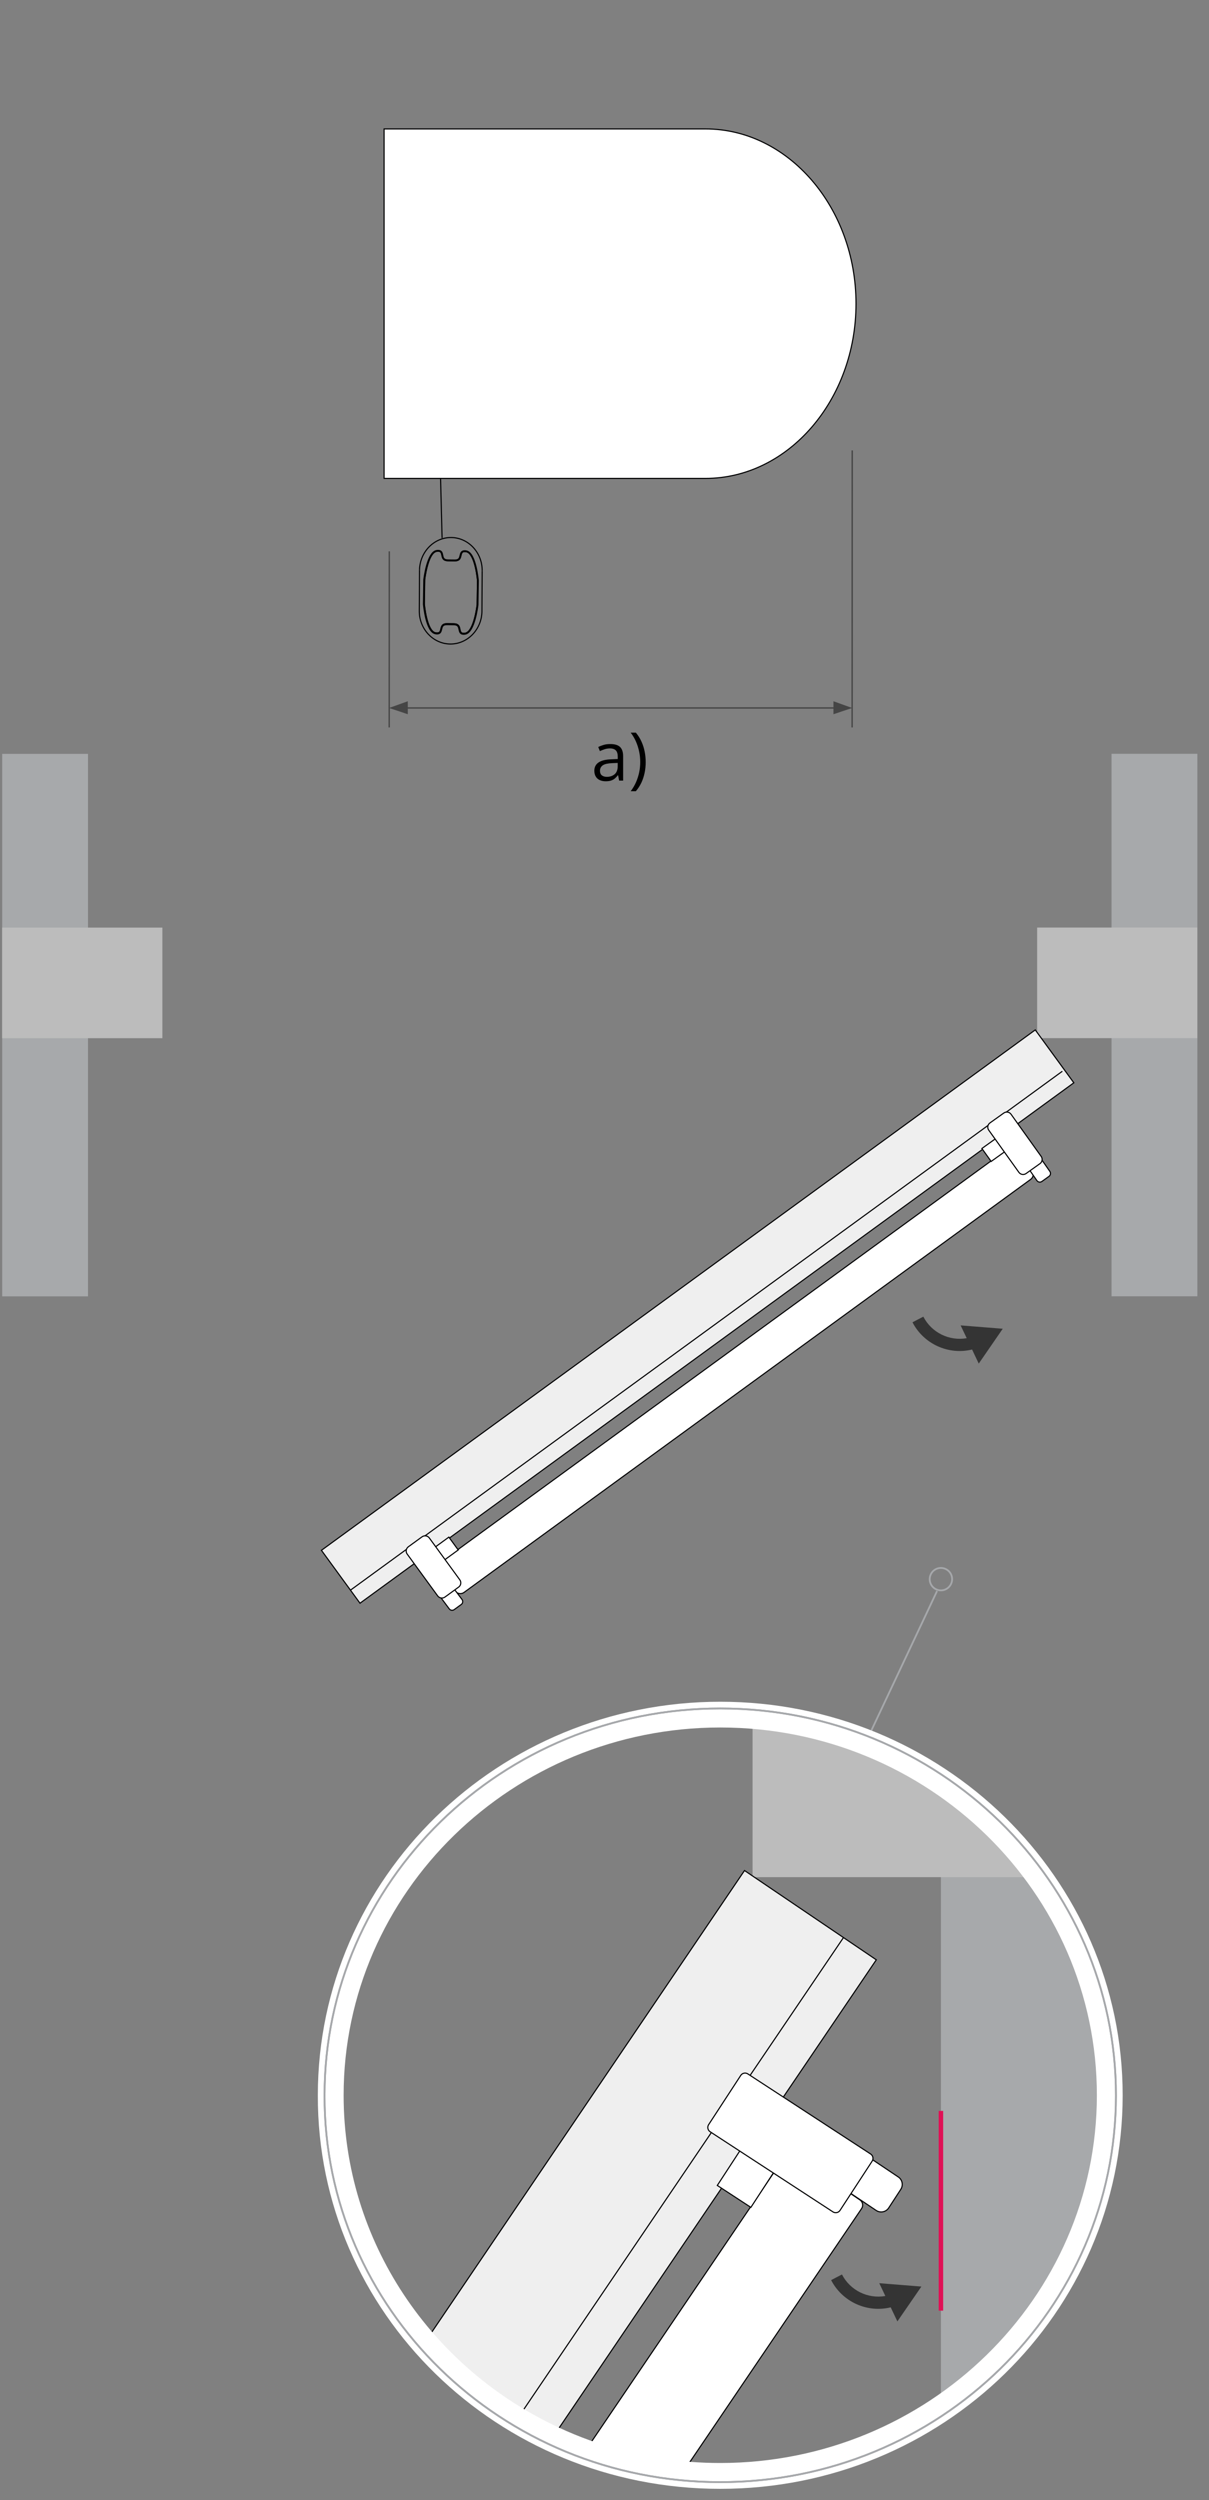
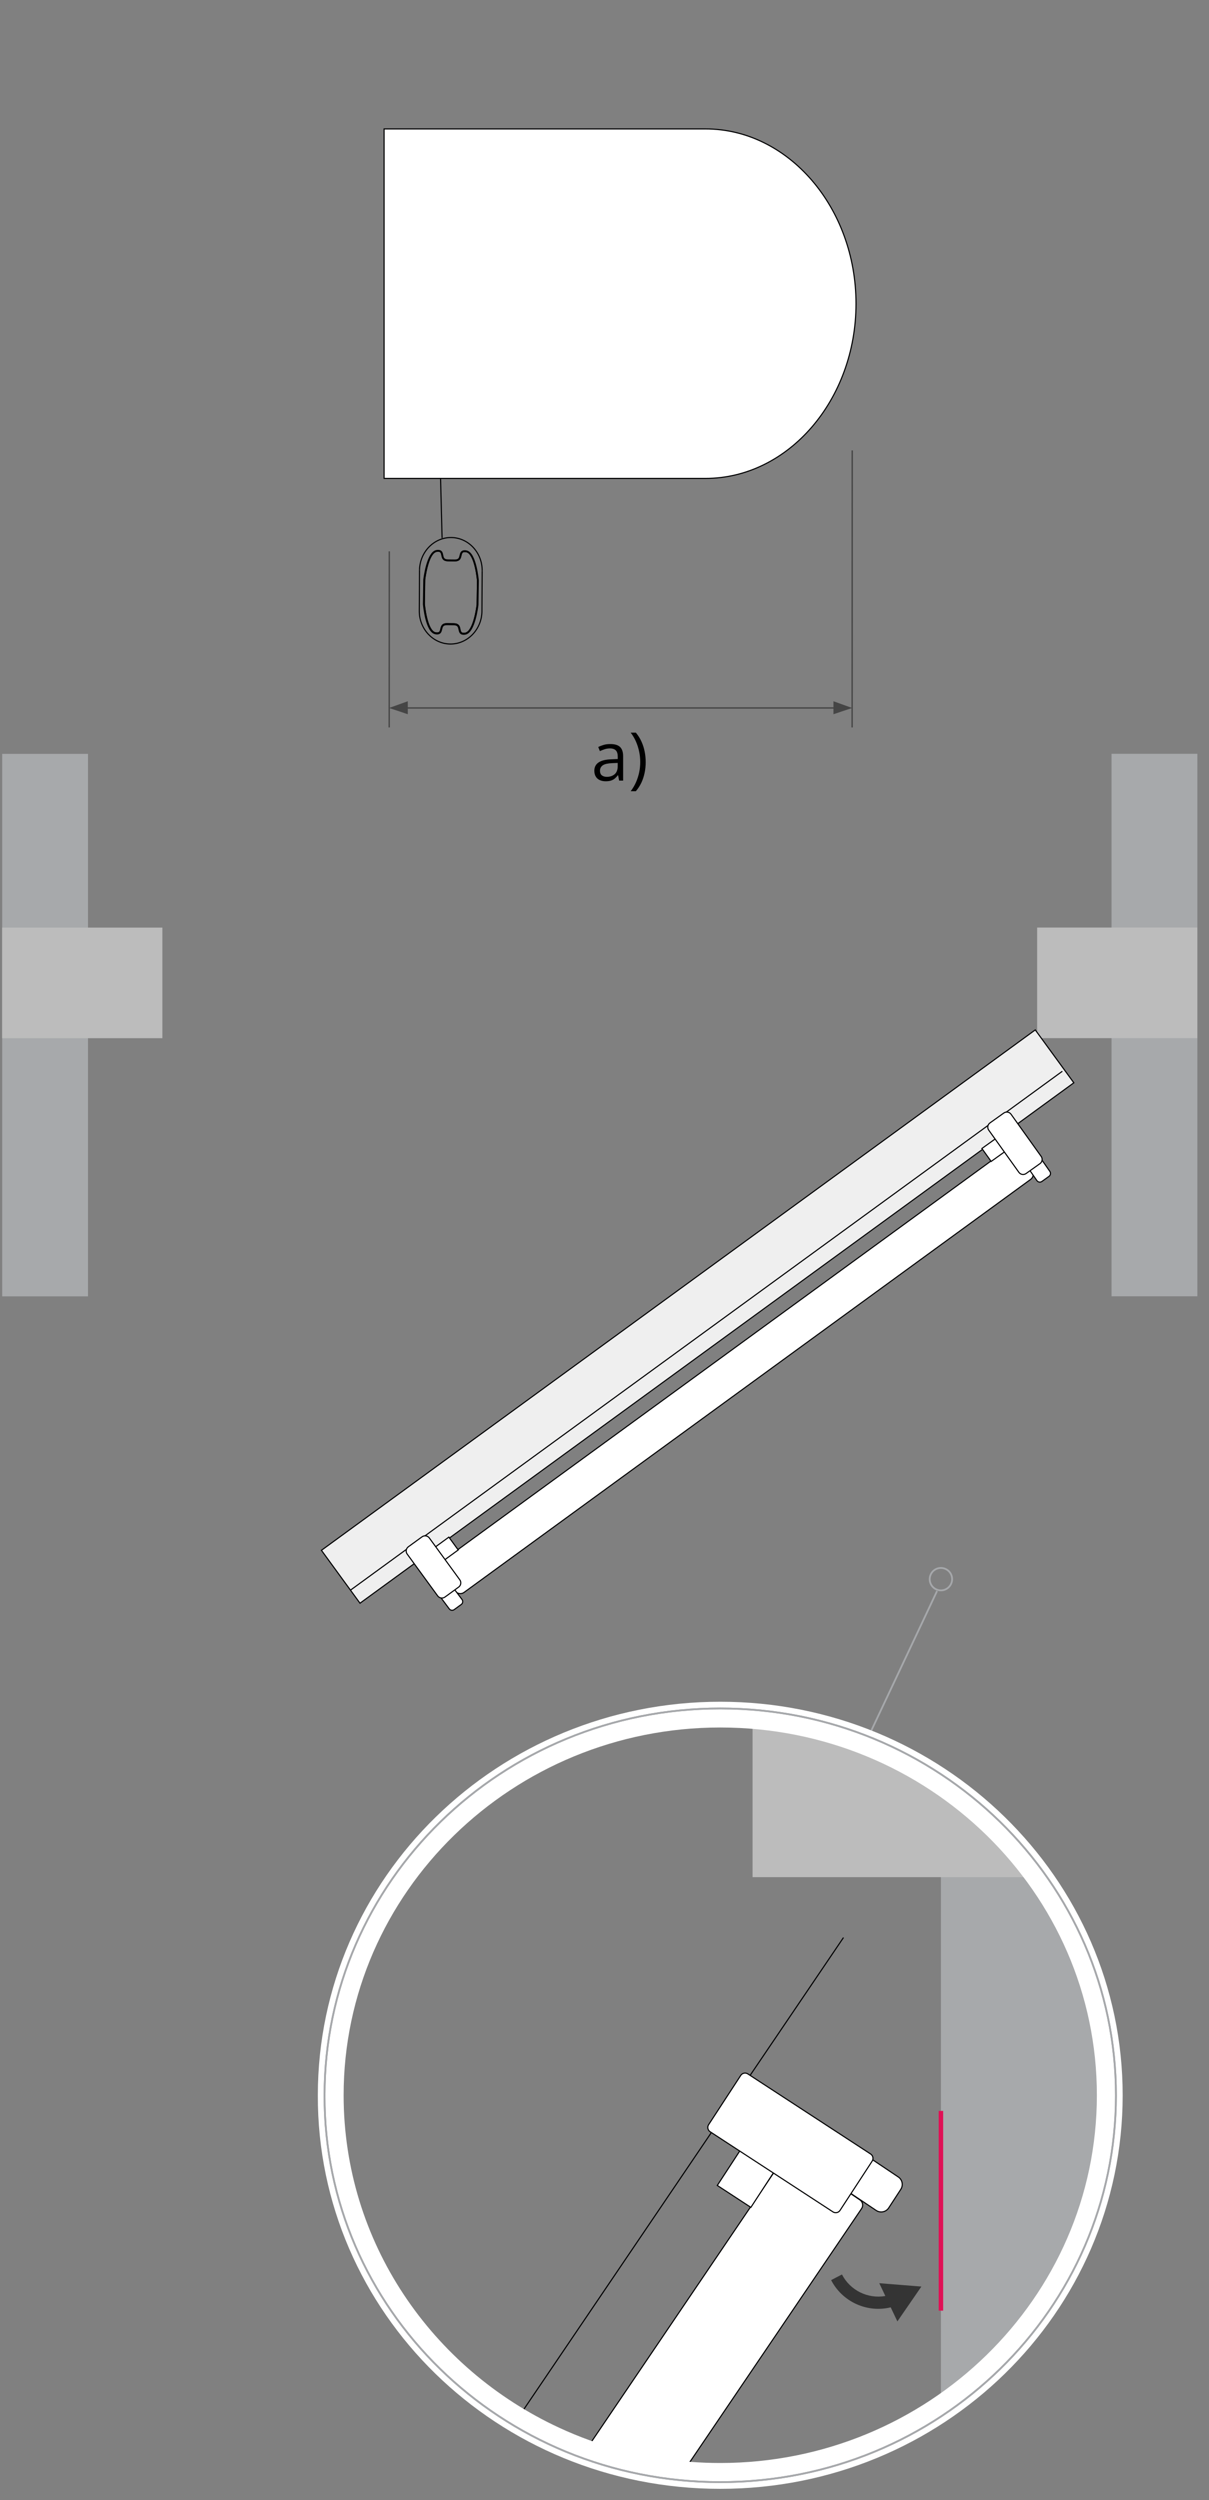
<svg xmlns="http://www.w3.org/2000/svg" version="1.1" id="Ebene_1" x="0px" y="0px" width="270px" height="558.28px" viewBox="0 0 270 558.28" enable-background="new 0 0 270 558.28" xml:space="preserve">
  <rect x="0" y="0" width="270" height="558.28" fill="#808080" stroke="none" />
  <g>
    <g>
      <path fill="none" stroke="#181717" stroke-width="0.5" stroke-linecap="round" stroke-linejoin="round" d="M1079.4-55.22    c1.3-0.3,2.5-0.5,2.7,0.1c0.1,0.7,0.1,0.7-1.4,0.9c-1.5,0.3-1.9,0.4-1.9,0.4" />
      <path fill="none" stroke="#181717" stroke-width="0.5" stroke-linecap="round" stroke-linejoin="round" d="M1095.4-44.22" />
      <path fill="none" stroke="#181717" stroke-width="0.5" stroke-linecap="round" stroke-linejoin="round" d="M1098.8-41.52" />
      <path fill="none" stroke="#181717" stroke-width="0.5" stroke-linecap="round" stroke-linejoin="round" d="M1170.7,10.08" />
      <path fill="none" stroke="#181717" stroke-width="0.5" stroke-linecap="round" stroke-linejoin="round" d="M1173.3,33.18" />
      <path fill="none" stroke="#181717" stroke-width="0.5" stroke-linecap="round" stroke-linejoin="round" d="M1111.7-32.02" />
      <path fill="none" stroke="#181717" stroke-width="0.5" stroke-linecap="round" stroke-linejoin="round" d="M1114.5-30.22" />
      <path fill="none" stroke="#181717" stroke-width="0.5" stroke-linecap="round" stroke-linejoin="round" d="M1114.4-26.82" />
      <path fill="none" stroke="#181717" stroke-width="0.5" stroke-linecap="round" stroke-linejoin="round" d="M1136.4-13.52" />
      <path fill="none" stroke="#181717" stroke-width="0.5" stroke-linecap="round" stroke-linejoin="round" d="M1139.3-10.72" />
      <path fill="none" stroke="#181717" stroke-width="0.5" stroke-linecap="round" stroke-linejoin="round" d="M1157,1.78" />
      <path fill="none" stroke="#181717" stroke-width="0.5" stroke-linecap="round" stroke-linejoin="round" d="M1159.8,4.68" />
    </g>
  </g>
  <g>
    <g>
      <g>
        <g display="none">
          <polygon display="inline" fill="#020203" stroke="#070707" stroke-width="0.3" stroke-miterlimit="10" points="17.2,43.78       14.5,42.18 17.2,40.68     " />
        </g>
        <g display="none">
          <polygon display="inline" fill="#020203" stroke="#070707" stroke-width="0.3" stroke-miterlimit="10" points="252.8,43.78       255.5,42.18 252.8,40.68     " />
        </g>
      </g>
    </g>
  </g>
  <line fill="none" stroke="#454545" stroke-width="0.3" stroke-miterlimit="10" x1="506.4" y1="290.62" x2="549.16" y2="290.62" />
  <g>
    <g>
      <line fill="none" stroke="#454545" stroke-width="0.3" stroke-miterlimit="10" x1="543.27" y1="137.2" x2="543.27" y2="77.79" />
      <line fill="none" stroke="#454545" stroke-width="0.3" stroke-miterlimit="10" x1="543.27" y1="287.27" x2="543.27" y2="218.8" />
      <g>
        <polygon fill="#454545" points="544.77,286.52 543.27,290.68 541.87,286.52    " />
      </g>
      <g>
        <polygon fill="#454545" points="544.77,78.55 543.27,74.37 541.87,78.55    " />
      </g>
    </g>
  </g>
  <line fill="none" stroke="#454545" stroke-width="0.3" stroke-miterlimit="10" x1="506.4" y1="74.37" x2="547.54" y2="74.37" />
  <path fill="#454545" d="M546.94,214.01h-9.98v-2.79c0-0.83,0.21-1.5,0.62-2c0.42-0.51,0.97-0.76,1.66-0.76  c0.56,0,1.05,0.15,1.47,0.45c0.42,0.3,0.72,0.72,0.91,1.27h0.03c0.06-0.67,0.31-1.2,0.75-1.61c0.43-0.41,1-0.61,1.69-0.61  c0.85,0,1.54,0.3,2.07,0.91c0.53,0.61,0.8,1.38,0.8,2.3v2.84H546.94z M537.98,212.91h3.28v-1.21c0-0.66-0.16-1.18-0.47-1.55  c-0.32-0.37-0.76-0.55-1.33-0.55c-0.99,0-1.48,0.64-1.48,1.93V212.91z M542.27,212.91h3.65v-1.62c0-0.69-0.16-1.23-0.49-1.61  c-0.33-0.39-0.78-0.58-1.36-0.58c-1.2,0-1.8,0.82-1.8,2.46V212.91L542.27,212.91z" />
  <path fill="#454545" d="M543.64,200.38v5.05c0.82-0.02,1.45-0.24,1.89-0.65c0.44-0.41,0.66-0.98,0.66-1.7c0-0.8-0.27-1.54-0.81-2.22  h1.03c0.46,0.62,0.7,1.45,0.7,2.48c0,0.99-0.33,1.78-0.97,2.35c-0.65,0.57-1.56,0.86-2.74,0.86c-1.08,0-1.98-0.31-2.69-0.93  c-0.71-0.62-1.06-1.4-1.06-2.33c0-0.92,0.3-1.63,0.9-2.14c0.6-0.51,1.44-0.77,2.51-0.77H543.64L543.64,200.38z M542.69,201.49  c-0.67,0-1.19,0.17-1.56,0.48c-0.37,0.32-0.56,0.76-0.56,1.33c0,0.52,0.19,0.98,0.56,1.37s0.89,0.64,1.56,0.74V201.49z" />
  <path fill="#454545" d="M545.49,199.07c0.46-0.62,0.69-1.31,0.69-2.05c0-1.01-0.34-1.52-1.02-1.52c-0.3,0-0.55,0.11-0.74,0.33  s-0.41,0.66-0.65,1.31c-0.31,0.77-0.61,1.29-0.92,1.54c-0.31,0.25-0.69,0.38-1.15,0.38c-0.61,0-1.1-0.26-1.48-0.78  c-0.38-0.52-0.57-1.16-0.57-1.92c0-0.61,0.11-1.16,0.32-1.64h1.12c-0.34,0.52-0.52,1.13-0.52,1.81c0,0.42,0.09,0.76,0.28,1.03  c0.19,0.26,0.44,0.4,0.75,0.4s0.55-0.09,0.71-0.27c0.16-0.18,0.38-0.59,0.64-1.23c0.31-0.81,0.62-1.36,0.94-1.63  c0.32-0.28,0.7-0.42,1.16-0.42c0.64,0,1.14,0.26,1.5,0.78c0.37,0.52,0.55,1.19,0.55,2.01c0,0.73-0.14,1.36-0.43,1.89h-1.18V199.07z" />
  <path fill="#454545" d="M546.87,189.35c0.15,0.26,0.23,0.61,0.23,1.04c0,1.22-0.69,1.84-2.07,1.84h-4.29v1.24h-0.93v-1.24h-1.75  l-0.35-1.07h2.1v-1.8h0.93v1.8h4.09c0.49,0,0.83-0.08,1.04-0.24c0.21-0.16,0.31-0.44,0.31-0.82c0-0.3-0.08-0.54-0.24-0.74  L546.87,189.35L546.87,189.35z" />
  <path fill="#454545" d="M543.64,182.24v5.05c0.82-0.02,1.45-0.24,1.89-0.65c0.44-0.41,0.66-0.98,0.66-1.7c0-0.8-0.27-1.54-0.81-2.22  h1.03c0.46,0.62,0.7,1.45,0.7,2.48c0,0.99-0.33,1.78-0.97,2.35c-0.65,0.57-1.56,0.86-2.74,0.86c-1.08,0-1.98-0.31-2.69-0.93  c-0.71-0.62-1.06-1.4-1.06-2.33c0-0.92,0.3-1.63,0.9-2.14c0.6-0.51,1.44-0.77,2.51-0.77H543.64L543.64,182.24z M542.69,183.35  c-0.67,0-1.19,0.17-1.56,0.48c-0.37,0.32-0.56,0.76-0.56,1.33c0,0.52,0.19,0.98,0.56,1.37s0.89,0.64,1.56,0.74V183.35z" />
  <path fill="#454545" d="M546.94,180.48h-10.55v-1.07h10.55V180.48z" />
  <path fill="#454545" d="M546.94,177.05h-10.55v-1.07h10.55V177.05z" />
  <path fill="#454545" d="M546.94,167.77v1.07h-4.11c-1.51,0-2.27,0.56-2.27,1.7c0,0.57,0.22,1.05,0.66,1.44s1,0.58,1.69,0.58h4.04  v1.08H536.4v-1.08h4.61v-0.03c-0.91-0.55-1.36-1.33-1.36-2.35c0-1.6,0.97-2.4,2.91-2.4h4.38V167.77z" />
  <path fill="#454545" d="M543.47,166.09c-1.19,0-2.12-0.32-2.8-0.97c-0.68-0.65-1.02-1.53-1.02-2.64c0-1.05,0.33-1.87,0.99-2.47  c0.66-0.6,1.57-0.89,2.73-0.89c1.13,0,2.03,0.32,2.72,0.97c0.69,0.65,1.03,1.5,1.03,2.56c0,1.03-0.33,1.86-0.99,2.49  C545.45,165.76,544.57,166.09,543.47,166.09z M543.42,164.99c0.84,0,1.51-0.22,2.02-0.66s0.75-1.03,0.75-1.76  c0-0.75-0.24-1.33-0.73-1.74c-0.49-0.41-1.18-0.62-2.06-0.62c-0.91,0-1.61,0.2-2.1,0.61s-0.74,0.99-0.74,1.74  c0,0.74,0.25,1.33,0.76,1.77C541.83,164.76,542.53,164.99,543.42,164.99z M537.78,164.59c-0.19,0-0.35-0.06-0.48-0.19  c-0.12-0.13-0.19-0.28-0.19-0.47s0.07-0.34,0.2-0.48c0.13-0.13,0.29-0.2,0.47-0.2c0.19,0,0.35,0.07,0.48,0.2  c0.13,0.13,0.2,0.28,0.2,0.46c0,0.18-0.07,0.33-0.2,0.47C538.12,164.52,537.96,164.59,537.78,164.59z M537.78,161.93  c-0.19,0-0.35-0.06-0.48-0.18c-0.12-0.12-0.19-0.28-0.19-0.46c0-0.19,0.06-0.35,0.19-0.48c0.13-0.13,0.28-0.19,0.47-0.19  s0.35,0.06,0.48,0.19c0.13,0.13,0.2,0.28,0.2,0.46c0,0.18-0.07,0.34-0.2,0.46C538.12,161.87,537.96,161.93,537.78,161.93z" />
  <path fill="#454545" d="M546.94,151.41v1.07h-4.11c-1.51,0-2.27,0.56-2.27,1.7c0,0.57,0.22,1.05,0.66,1.44s1,0.58,1.69,0.58h4.04  v1.08H536.4v-1.08h4.61v-0.03c-0.91-0.55-1.36-1.33-1.36-2.35c0-1.6,0.97-2.4,2.91-2.4h4.38V151.41z" />
  <path fill="#454545" d="M543.64,143.55v5.05c0.82-0.02,1.45-0.24,1.89-0.65s0.66-0.98,0.66-1.7c0-0.8-0.27-1.54-0.81-2.22h1.03  c0.46,0.62,0.7,1.45,0.7,2.48c0,0.99-0.33,1.78-0.97,2.35c-0.65,0.57-1.56,0.86-2.74,0.86c-1.08,0-1.98-0.31-2.69-0.93  c-0.71-0.62-1.06-1.4-1.06-2.33c0-0.92,0.3-1.63,0.9-2.14c0.6-0.51,1.44-0.77,2.51-0.77H543.64L543.64,143.55z M542.69,144.66  c-0.67,0-1.19,0.17-1.56,0.48c-0.37,0.32-0.56,0.76-0.56,1.33c0,0.52,0.19,0.98,0.56,1.37s0.89,0.64,1.56,0.74V144.66z" />
  <g>
    <path fill="#EFEFEF" d="M338.62,88.77h-0.2v188.75h136.79v-0.7c-33.07-9.85-68.35-40.2-89.65-69.25   C354.4,165.15,340.93,104.04,338.62,88.77z" />
  </g>
  <g>
    <path fill="none" d="M511.24,263.51" />
  </g>
  <g>
    <polygon fill="#D6D6D6" points="492.52,294.75 500.72,300.22 500.74,63.09 492.52,70.02  " />
    <polygon fill="#D6D6D6" points="320.52,294.75 312.32,300.22 312.31,63.09 320.52,70.02  " />
    <polygon fill="#A7A9AB" points="320.52,70.02 312.31,63.09 500.74,63.09 492.63,70.02  " />
    <rect x="325.36" y="75.05" fill="none" stroke="#020203" stroke-width="0.25" stroke-miterlimit="10" width="162.8" height="215.54" />
    <rect x="335.76" y="85.26" fill="none" stroke="#020203" stroke-width="0.218" stroke-miterlimit="10" width="142.2" height="194.94" />
    <line fill="none" stroke="#020203" stroke-width="0.25" stroke-miterlimit="10" x1="488.16" y1="75.05" x2="476.13" y2="87.08" />
    <line fill="none" stroke="#020203" stroke-width="0.25" stroke-miterlimit="10" x1="325.45" y1="75.05" x2="337.56" y2="87.14" />
    <line fill="none" stroke="#020203" stroke-width="0.25" stroke-miterlimit="10" x1="476.08" y1="278.4" x2="488.16" y2="290.49" />
    <g>
      <g>
        <path fill="none" stroke="#020203" stroke-width="0.214" stroke-miterlimit="10" d="M327.5,178.48c0-0.71,0.51-1.22,1.22-1.22     h3.67c0.71,0,1.22,0.51,1.22,1.22v10.81c0,0.71-0.51,1.22-1.22,1.22h-3.67c-0.71,0-1.22-0.51-1.22-1.22V178.48z" />
      </g>
      <g>
        <path fill="#FFFFFF" d="M328.82,181.24c0-0.71,0.62-1.32,1.32-1.32h0.82c0.71,0,1.32,0.62,1.32,1.32v23.15     c0,0.71-0.62,1.32-1.32,1.32h-0.82c-0.71,0-1.32-0.62-1.32-1.32V181.24z" />
        <path fill="none" stroke="#020203" stroke-width="0.264" stroke-miterlimit="10" d="M328.82,181.24c0-0.71,0.62-1.32,1.32-1.32     h0.82c0.71,0,1.32,0.62,1.32,1.32v23.15c0,0.71-0.62,1.32-1.32,1.32h-0.82c-0.71,0-1.32-0.62-1.32-1.32V181.24z" />
      </g>
    </g>
    <g>
      <path fill="#333333" d="M338.42,88h136.79v189.52H338.42V88 M337.39,86.98v191.57h138.83V86.98H337.39L337.39,86.98z" />
    </g>
    <rect x="320.52" y="70.02" fill="none" stroke="#020203" stroke-width="0.25" stroke-miterlimit="10" width="172.01" height="224.73" />
    <polyline fill="none" stroke="#060607" stroke-width="0.25" stroke-linecap="round" stroke-linejoin="round" stroke-miterlimit="10" points="   302.77,305.69 309.38,300.22 312.32,300.22 320.52,294.75  " />
    <polygon fill="none" stroke="#060607" stroke-width="0.25" stroke-linecap="round" stroke-linejoin="round" stroke-miterlimit="10" points="   411.53,305.69 510.27,305.69 510.27,312.32 408.81,312.32 406.86,312.32 302.77,312.32 302.77,305.69 406.86,305.69  " />
    <polyline fill="none" stroke="#060607" stroke-width="0.25" stroke-linecap="round" stroke-linejoin="round" stroke-miterlimit="10" points="   510.27,305.69 503.66,300.22 500.72,300.22 492.52,294.75  " />
  </g>
  <line fill="none" stroke="#020203" stroke-width="0.25" stroke-miterlimit="10" x1="335.76" y1="280.19" x2="325.36" y2="290.59" />
  <g>
    <g>
      <g>
        <path fill="#FFFFFF" stroke="#1D1E1C" stroke-width="0.25" stroke-miterlimit="10" d="M333.3,133.03c0-0.5,0.41-0.9,0.9-0.9l0,0     c0.5,0,0.9,0.4,0.9,0.9l0,0c0,0.5-0.41,0.9-0.9,0.9l0,0C333.71,133.93,333.3,133.52,333.3,133.03z M333.3,130.32     c0-0.5,0.41-0.9,0.9-0.9l0,0c0.5,0,0.9,0.4,0.9,0.9l0,0c0,0.5-0.41,0.9-0.9,0.9l0,0C333.71,131.22,333.3,130.82,333.3,130.32z      M333.3,127.62c0-0.5,0.41-0.9,0.9-0.9l0,0c0.5,0,0.9,0.4,0.9,0.9l0,0c0,0.5-0.41,0.9-0.9,0.9l0,0     C333.71,128.52,333.3,128.11,333.3,127.62z M333.3,124.91c0-0.5,0.41-0.9,0.9-0.9l0,0c0.5,0,0.9,0.4,0.9,0.9l0,0     c0,0.5-0.41,0.9-0.9,0.9l0,0C333.71,125.82,333.3,125.41,333.3,124.91z M333.3,122.21c0-0.5,0.41-0.9,0.9-0.9l0,0     c0.5,0,0.9,0.4,0.9,0.9l0,0c0,0.5-0.41,0.9-0.9,0.9l0,0C333.71,123.11,333.3,122.71,333.3,122.21z M333.3,119.51     c0-0.5,0.41-0.9,0.9-0.9l0,0c0.5,0,0.9,0.4,0.9,0.9l0,0c0,0.5-0.41,0.9-0.9,0.9l0,0C333.71,120.41,333.3,120,333.3,119.51z      M333.3,116.8c0-0.5,0.41-0.9,0.9-0.9l0,0c0.5,0,0.9,0.4,0.9,0.9l0,0c0,0.5-0.41,0.9-0.9,0.9l0,0     C333.71,117.7,333.3,117.3,333.3,116.8z M333.3,114.1c0-0.5,0.41-0.9,0.9-0.9l0,0c0.5,0,0.9,0.41,0.9,0.9l0,0     c0,0.5-0.41,0.9-0.9,0.9l0,0C333.71,115,333.3,114.6,333.3,114.1z M333.3,111.4c0-0.5,0.41-0.9,0.9-0.9l0,0     c0.5,0,0.9,0.4,0.9,0.9l0,0c0,0.5-0.41,0.9-0.9,0.9l0,0C333.71,112.3,333.3,111.89,333.3,111.4z M333.3,108.69     c0-0.5,0.41-0.9,0.9-0.9l0,0c0.5,0,0.9,0.4,0.9,0.9l0,0c0,0.5-0.41,0.9-0.9,0.9l0,0C333.71,109.59,333.3,109.19,333.3,108.69z      M333.3,105.99c0-0.5,0.41-0.9,0.9-0.9l0,0c0.5,0,0.9,0.41,0.9,0.9l0,0c0,0.5-0.41,0.9-0.9,0.9l0,0     C333.71,106.89,333.3,106.48,333.3,105.99z M333.3,103.28c0-0.5,0.41-0.9,0.9-0.9l0,0c0.5,0,0.9,0.4,0.9,0.9l0,0     c0,0.5-0.41,0.9-0.9,0.9l0,0C333.71,104.19,333.3,103.78,333.3,103.28z M333.3,100.58c0-0.5,0.41-0.9,0.9-0.9l0,0     c0.5,0,0.9,0.4,0.9,0.9l0,0c0,0.5-0.41,0.9-0.9,0.9l0,0C333.71,101.48,333.3,101.08,333.3,100.58z M333.3,97.88     c0-0.5,0.41-0.9,0.9-0.9l0,0c0.5,0,0.9,0.4,0.9,0.9l0,0c0,0.5-0.41,0.9-0.9,0.9l0,0C333.71,98.78,333.3,98.37,333.3,97.88z      M333.3,95.17c0-0.5,0.41-0.9,0.9-0.9l0,0c0.5,0,0.9,0.41,0.9,0.9l0,0c0,0.5-0.41,0.9-0.9,0.9l0,0     C333.71,96.07,333.3,95.67,333.3,95.17z M333.3,92.47c0-0.5,0.41-0.9,0.9-0.9l0,0c0.5,0,0.9,0.4,0.9,0.9l0,0     c0,0.5-0.41,0.9-0.9,0.9l0,0C333.71,93.37,333.3,92.97,333.3,92.47z M333.3,176.45c0-0.5,0.41-0.9,0.9-0.9l0,0     c0.5,0,0.9,0.4,0.9,0.9l0,0c0,0.5-0.41,0.9-0.9,0.9l0,0C333.71,177.36,333.3,176.95,333.3,176.45z M333.3,173.75     c0-0.5,0.41-0.9,0.9-0.9l0,0c0.5,0,0.9,0.4,0.9,0.9l0,0c0,0.5-0.41,0.9-0.9,0.9l0,0C333.71,174.65,333.3,174.25,333.3,173.75z      M333.3,171.05c0-0.5,0.41-0.9,0.9-0.9l0,0c0.5,0,0.9,0.4,0.9,0.9l0,0c0,0.5-0.41,0.9-0.9,0.9l0,0     C333.71,171.95,333.3,171.54,333.3,171.05z M333.3,168.34c0-0.5,0.41-0.9,0.9-0.9l0,0c0.5,0,0.9,0.4,0.9,0.9l0,0     c0,0.5-0.41,0.9-0.9,0.9l0,0C333.71,169.24,333.3,168.84,333.3,168.34z M333.3,165.64c0-0.5,0.41-0.9,0.9-0.9l0,0     c0.5,0,0.9,0.4,0.9,0.9l0,0c0,0.5-0.41,0.9-0.9,0.9l0,0C333.71,166.54,333.3,166.14,333.3,165.64z M333.3,162.94     c0-0.5,0.41-0.9,0.9-0.9l0,0c0.5,0,0.9,0.4,0.9,0.9l0,0c0,0.5-0.41,0.9-0.9,0.9l0,0C333.71,163.84,333.3,163.43,333.3,162.94z      M333.3,160.23c0-0.5,0.41-0.9,0.9-0.9l0,0c0.5,0,0.9,0.4,0.9,0.9l0,0c0,0.5-0.41,0.9-0.9,0.9l0,0     C333.71,161.13,333.3,160.73,333.3,160.23z M333.3,157.53c0-0.5,0.41-0.9,0.9-0.9l0,0c0.5,0,0.9,0.41,0.9,0.9l0,0     c0,0.5-0.41,0.9-0.9,0.9l0,0C333.71,158.43,333.3,158.02,333.3,157.53z M333.3,154.82c0-0.5,0.41-0.9,0.9-0.9l0,0     c0.5,0,0.9,0.4,0.9,0.9l0,0c0,0.5-0.41,0.9-0.9,0.9l0,0C333.71,155.73,333.3,155.32,333.3,154.82z M333.3,152.12     c0-0.5,0.41-0.9,0.9-0.9l0,0c0.5,0,0.9,0.4,0.9,0.9l0,0c0,0.5-0.41,0.9-0.9,0.9l0,0C333.71,153.02,333.3,152.62,333.3,152.12z      M333.3,149.42c0-0.5,0.41-0.9,0.9-0.9l0,0c0.5,0,0.9,0.41,0.9,0.9l0,0c0,0.5-0.41,0.9-0.9,0.9l0,0     C333.71,150.32,333.3,149.91,333.3,149.42z M333.3,146.71c0-0.5,0.41-0.9,0.9-0.9l0,0c0.5,0,0.9,0.4,0.9,0.9l0,0     c0,0.5-0.41,0.9-0.9,0.9l0,0C333.71,147.61,333.3,147.21,333.3,146.71z M333.3,144.01c0-0.5,0.41-0.9,0.9-0.9l0,0     c0.5,0,0.9,0.4,0.9,0.9l0,0c0,0.5-0.41,0.9-0.9,0.9l0,0C333.71,144.91,333.3,144.51,333.3,144.01z M333.3,141.31     c0-0.5,0.41-0.9,0.9-0.9l0,0c0.5,0,0.9,0.4,0.9,0.9l0,0c0,0.5-0.41,0.9-0.9,0.9l0,0C333.71,142.21,333.3,141.8,333.3,141.31z      M333.3,138.6c0-0.5,0.41-0.9,0.9-0.9l0,0c0.5,0,0.9,0.41,0.9,0.9l0,0c0,0.5-0.41,0.9-0.9,0.9l0,0     C333.71,139.5,333.3,139.1,333.3,138.6z M333.3,135.9c0-0.5,0.41-0.9,0.9-0.9l0,0c0.5,0,0.9,0.4,0.9,0.9l0,0     c0,0.5-0.41,0.9-0.9,0.9l0,0C333.71,136.8,333.3,136.39,333.3,135.9z M333.3,89.77c0-0.5,0.41-0.9,0.9-0.9l0,0     c0.5,0,0.9,0.4,0.9,0.9l0,0c0,0.5-0.41,0.9-0.9,0.9l0,0C333.71,90.67,333.3,90.26,333.3,89.77z" />
      </g>
      <g>
        <path fill="#FFFFFF" stroke="#1D1E1C" stroke-width="0.25" stroke-miterlimit="10" d="M333.3,222.53c0-0.5,0.41-0.9,0.9-0.9l0,0     c0.5,0,0.9,0.4,0.9,0.9l0,0c0,0.5-0.41,0.9-0.9,0.9l0,0C333.71,223.43,333.3,223.02,333.3,222.53z M333.3,219.82     c0-0.5,0.41-0.9,0.9-0.9l0,0c0.5,0,0.9,0.4,0.9,0.9l0,0c0,0.5-0.41,0.9-0.9,0.9l0,0C333.71,220.73,333.3,220.32,333.3,219.82z      M333.3,217.12c0-0.5,0.41-0.9,0.9-0.9l0,0c0.5,0,0.9,0.4,0.9,0.9l0,0c0,0.5-0.41,0.9-0.9,0.9l0,0     C333.71,218.02,333.3,217.62,333.3,217.12z M333.3,214.42c0-0.5,0.41-0.9,0.9-0.9l0,0c0.5,0,0.9,0.4,0.9,0.9l0,0     c0,0.5-0.41,0.9-0.9,0.9l0,0C333.71,215.32,333.3,214.91,333.3,214.42z M333.3,211.71c0-0.5,0.41-0.9,0.9-0.9l0,0     c0.5,0,0.9,0.4,0.9,0.9l0,0c0,0.5-0.41,0.9-0.9,0.9l0,0C333.71,212.61,333.3,212.21,333.3,211.71z M333.3,209.01     c0-0.5,0.41-0.9,0.9-0.9l0,0c0.5,0,0.9,0.4,0.9,0.9l0,0c0,0.5-0.41,0.9-0.9,0.9l0,0C333.71,209.91,333.3,209.51,333.3,209.01z      M333.3,206.31c0-0.5,0.41-0.9,0.9-0.9l0,0c0.5,0,0.9,0.4,0.9,0.9l0,0c0,0.5-0.41,0.9-0.9,0.9l0,0     C333.71,207.21,333.3,206.8,333.3,206.31z M333.3,203.6c0-0.5,0.41-0.9,0.9-0.9l0,0c0.5,0,0.9,0.41,0.9,0.9l0,0     c0,0.5-0.41,0.9-0.9,0.9l0,0C333.71,204.5,333.3,204.1,333.3,203.6z M333.3,200.9c0-0.5,0.41-0.9,0.9-0.9l0,0     c0.5,0,0.9,0.4,0.9,0.9l0,0c0,0.5-0.41,0.9-0.9,0.9l0,0C333.71,201.8,333.3,201.39,333.3,200.9z M333.3,198.19     c0-0.5,0.41-0.9,0.9-0.9l0,0c0.5,0,0.9,0.4,0.9,0.9l0,0c0,0.5-0.41,0.9-0.9,0.9l0,0C333.71,199.1,333.3,198.69,333.3,198.19z      M333.3,195.49c0-0.5,0.41-0.9,0.9-0.9l0,0c0.5,0,0.9,0.41,0.9,0.9l0,0c0,0.5-0.41,0.9-0.9,0.9l0,0     C333.71,196.39,333.3,195.99,333.3,195.49z M333.3,192.79c0-0.5,0.41-0.9,0.9-0.9l0,0c0.5,0,0.9,0.4,0.9,0.9l0,0     c0,0.5-0.41,0.9-0.9,0.9l0,0C333.71,193.69,333.3,193.28,333.3,192.79z M333.3,190.08c0-0.5,0.41-0.9,0.9-0.9l0,0     c0.5,0,0.9,0.4,0.9,0.9l0,0c0,0.5-0.41,0.9-0.9,0.9l0,0C333.71,190.98,333.3,190.58,333.3,190.08z M333.3,187.38     c0-0.5,0.41-0.9,0.9-0.9l0,0c0.5,0,0.9,0.4,0.9,0.9l0,0c0,0.5-0.41,0.9-0.9,0.9l0,0C333.71,188.28,333.3,187.88,333.3,187.38z      M333.3,184.68c0-0.5,0.41-0.9,0.9-0.9l0,0c0.5,0,0.9,0.41,0.9,0.9l0,0c0,0.5-0.41,0.9-0.9,0.9l0,0     C333.71,185.58,333.3,185.17,333.3,184.68z M333.3,181.97c0-0.5,0.41-0.9,0.9-0.9l0,0c0.5,0,0.9,0.4,0.9,0.9l0,0     c0,0.5-0.41,0.9-0.9,0.9l0,0C333.71,182.87,333.3,182.47,333.3,181.97z M333.3,265.96c0-0.5,0.41-0.9,0.9-0.9l0,0     c0.5,0,0.9,0.4,0.9,0.9l0,0c0,0.5-0.41,0.9-0.9,0.9l0,0C333.71,266.86,333.3,266.45,333.3,265.96z M333.3,263.25     c0-0.5,0.41-0.9,0.9-0.9l0,0c0.5,0,0.9,0.4,0.9,0.9l0,0c0,0.5-0.41,0.9-0.9,0.9l0,0C333.71,264.16,333.3,263.75,333.3,263.25z      M333.3,260.55c0-0.5,0.41-0.9,0.9-0.9l0,0c0.5,0,0.9,0.4,0.9,0.9l0,0c0,0.5-0.41,0.9-0.9,0.9l0,0     C333.71,261.45,333.3,261.05,333.3,260.55z M333.3,257.85c0-0.5,0.41-0.9,0.9-0.9l0,0c0.5,0,0.9,0.4,0.9,0.9l0,0     c0,0.5-0.41,0.9-0.9,0.9l0,0C333.71,258.75,333.3,258.34,333.3,257.85z M333.3,255.14c0-0.5,0.41-0.9,0.9-0.9l0,0     c0.5,0,0.9,0.4,0.9,0.9l0,0c0,0.5-0.41,0.9-0.9,0.9l0,0C333.71,256.04,333.3,255.64,333.3,255.14z M333.3,252.44     c0-0.5,0.41-0.9,0.9-0.9l0,0c0.5,0,0.9,0.4,0.9,0.9l0,0c0,0.5-0.41,0.9-0.9,0.9l0,0C333.71,253.34,333.3,252.93,333.3,252.44z      M333.3,249.74c0-0.5,0.41-0.9,0.9-0.9l0,0c0.5,0,0.9,0.4,0.9,0.9l0,0c0,0.5-0.41,0.9-0.9,0.9l0,0     C333.71,250.64,333.3,250.23,333.3,249.74z M333.3,247.03c0-0.5,0.41-0.9,0.9-0.9l0,0c0.5,0,0.9,0.41,0.9,0.9l0,0     c0,0.5-0.41,0.9-0.9,0.9l0,0C333.71,247.93,333.3,247.53,333.3,247.03z M333.3,244.33c0-0.5,0.41-0.9,0.9-0.9l0,0     c0.5,0,0.9,0.4,0.9,0.9l0,0c0,0.5-0.41,0.9-0.9,0.9l0,0C333.71,245.23,333.3,244.82,333.3,244.33z M333.3,241.62     c0-0.5,0.41-0.9,0.9-0.9l0,0c0.5,0,0.9,0.4,0.9,0.9l0,0c0,0.5-0.41,0.9-0.9,0.9l0,0C333.71,242.53,333.3,242.12,333.3,241.62z      M333.3,238.92c0-0.5,0.41-0.9,0.9-0.9l0,0c0.5,0,0.9,0.41,0.9,0.9l0,0c0,0.5-0.41,0.9-0.9,0.9l0,0     C333.71,239.82,333.3,239.42,333.3,238.92z M333.3,236.22c0-0.5,0.41-0.9,0.9-0.9l0,0c0.5,0,0.9,0.4,0.9,0.9l0,0     c0,0.5-0.41,0.9-0.9,0.9l0,0C333.71,237.12,333.3,236.71,333.3,236.22z M333.3,233.51c0-0.5,0.41-0.9,0.9-0.9l0,0     c0.5,0,0.9,0.4,0.9,0.9l0,0c0,0.5-0.41,0.9-0.9,0.9l0,0C333.71,234.41,333.3,234.01,333.3,233.51z M333.3,230.81     c0-0.5,0.41-0.9,0.9-0.9l0,0c0.5,0,0.9,0.4,0.9,0.9l0,0c0,0.5-0.41,0.9-0.9,0.9l0,0C333.71,231.71,333.3,231.3,333.3,230.81z      M333.3,228.11c0-0.5,0.41-0.9,0.9-0.9l0,0c0.5,0,0.9,0.41,0.9,0.9l0,0c0,0.5-0.41,0.9-0.9,0.9l0,0     C333.71,229.01,333.3,228.6,333.3,228.11z M333.3,225.4c0-0.5,0.41-0.9,0.9-0.9l0,0c0.5,0,0.9,0.4,0.9,0.9l0,0     c0,0.5-0.41,0.9-0.9,0.9l0,0C333.71,226.3,333.3,225.9,333.3,225.4z M333.3,179.27c0-0.5,0.41-0.9,0.9-0.9l0,0     c0.5,0,0.9,0.4,0.9,0.9l0,0c0,0.5-0.41,0.9-0.9,0.9l0,0C333.71,180.17,333.3,179.76,333.3,179.27z" />
      </g>
      <g>
        <rect x="337.35" y="80.26" fill="#F4F4F4" stroke="#1D1E1C" stroke-width="0.25" stroke-miterlimit="10" width="138.86" height="12.74" />
        <rect x="335.99" y="75.86" fill="#FFFFFF" stroke="#1D1E1C" stroke-width="0.25" stroke-miterlimit="10" width="144.18" height="12.83" />
      </g>
    </g>
    <rect x="337.35" y="91.2" fill="#F4F4F4" stroke="#1D1E1C" stroke-width="0.25" stroke-miterlimit="10" width="138.86" height="3.61" />
    <g>
      <rect x="481.05" y="74.65" fill="#FFFFFF" stroke="#1D1E1C" stroke-width="0.25" stroke-miterlimit="10" width="1.32" height="14.19" />
      <rect x="480.18" y="79.45" fill="#FFFFFF" stroke="#1D1E1C" stroke-width="0.25" stroke-miterlimit="10" width="0.87" height="6.23" />
    </g>
    <g>
      <rect x="331.79" y="74.68" fill="#FFFFFF" stroke="#1D1E1C" stroke-width="0.25" stroke-miterlimit="10" width="1.32" height="14.19" />
      <polygon fill="#FFFFFF" stroke="#1D1E1C" stroke-width="0.25" stroke-miterlimit="10" points="335.99,79.48 334.97,79.48     334.69,85.71 335.99,85.71   " />
    </g>
    <path fill="#FFFFFF" stroke="#1D1E1C" stroke-width="0.25" stroke-miterlimit="10" d="M334.72,88.86h-1.05   c-0.3,0-0.55-0.25-0.55-0.55V75.63c0-0.3,0.25-0.55,0.55-0.55h1.05c0.3,0,0.55,0.25,0.55,0.55v12.69   C335.27,88.62,335.03,88.86,334.72,88.86z" />
  </g>
  <g>
    <g>
      <polyline fill="none" stroke="#10DE9F" stroke-width="0.75" stroke-linecap="round" stroke-linejoin="round" points="    482.86,289.32 482.86,291.06 481.18,291.06   " />
      <line fill="none" stroke="#10DE9F" stroke-width="0.75" stroke-linecap="round" stroke-linejoin="round" stroke-dasharray="2.936,2.936" x1="477.88" y1="291.06" x2="334.61" y2="291.06" />
      <polyline fill="none" stroke="#10DE9F" stroke-width="0.75" stroke-linecap="round" stroke-linejoin="round" points="    332.96,291.06 331.28,291.06 331.28,289.32   " />
      <line fill="none" stroke="#10DE9F" stroke-width="0.75" stroke-linecap="round" stroke-linejoin="round" stroke-dasharray="3.013,3.013" x1="331.28" y1="285.81" x2="331.28" y2="77.57" />
      <polyline fill="none" stroke="#10DE9F" stroke-width="0.75" stroke-linecap="round" stroke-linejoin="round" points="    331.28,75.81 331.28,74.07 332.96,74.07   " />
      <line fill="none" stroke="#10DE9F" stroke-width="0.75" stroke-linecap="round" stroke-linejoin="round" stroke-dasharray="2.936,2.936" x1="336.25" y1="74.07" x2="479.52" y2="74.07" />
      <polyline fill="none" stroke="#10DE9F" stroke-width="0.75" stroke-linecap="round" stroke-linejoin="round" points="    481.18,74.07 482.86,74.07 482.86,75.81   " />
      <line fill="none" stroke="#10DE9F" stroke-width="0.75" stroke-linecap="round" stroke-linejoin="round" stroke-dasharray="3.013,3.013" x1="482.86" y1="79.31" x2="482.86" y2="287.57" />
    </g>
  </g>
  <g>
    <g>
      <g>
        <line fill="none" stroke="#454545" stroke-width="0.3" stroke-miterlimit="10" x1="186.89" y1="158.09" x2="90.31" y2="158.09" />
        <g>
          <polygon fill="#454545" points="186.13,156.59 190.3,158.09 186.13,159.49     " />
        </g>
        <g>
          <polygon fill="#454545" points="91.07,156.59 86.89,158.09 91.07,159.49     " />
        </g>
      </g>
    </g>
    <line fill="none" stroke="#454545" stroke-width="0.3" stroke-miterlimit="10" x1="86.92" y1="162.44" x2="86.94" y2="123.11" />
    <line fill="none" stroke="#454545" stroke-width="0.3" stroke-miterlimit="10" x1="190.3" y1="162.44" x2="190.32" y2="100.58" />
  </g>
  <g>
    <g>
-       <path fill="none" stroke="#020203" stroke-width="0.25" stroke-miterlimit="10" d="M154.48,37.42" />
      <path fill="none" stroke="#020203" stroke-width="0.25" stroke-miterlimit="10" d="M152.95,37.09" />
    </g>
    <path fill="none" stroke="#020203" stroke-width="0.25" stroke-miterlimit="10" d="M98.73,120.15L97.5,72.13" />
    <g>
      <g>
        <path fill="none" stroke="#020203" stroke-width="0.25" stroke-miterlimit="10" d="M101.36,139.3c2.18,0.03,0.56,2.45,2.54,2.1     c1.99-0.35,2.66-6.35,2.66-6.35l0.08-5.42c0,0-0.51-6.02-2.48-6.43c-1.98-0.4-0.42,2.06-2.6,2.03l-1.51-0.02     c-2.18-0.03-0.56-2.45-2.54-2.1c-1.99,0.35-2.66,6.35-2.66,6.35l-0.08,5.42c0,0,0.51,6.02,2.48,6.43c1.98,0.4,0.42-2.06,2.6-2.03     L101.36,139.3z" />
        <path fill="none" stroke="#020203" stroke-width="0.25" stroke-miterlimit="10" d="M103.78,123.16c0.11,0,0.23,0.01,0.38,0.04     c1.98,0.4,2.48,6.43,2.48,6.43l-0.08,5.42c0,0-0.68,6.01-2.66,6.35c-0.14,0.03-0.27,0.03-0.38,0.03     c-1.4-0.02-0.15-2.11-2.17-2.14l-1.51-0.02c-2.02-0.03-0.83,2.1-2.23,2.08c-0.11,0-0.23-0.01-0.38-0.04     c-1.98-0.4-2.48-6.43-2.48-6.43l0.08-5.42c0,0,0.68-6.01,2.66-6.35c0.14-0.03,0.27-0.03,0.38-0.03c1.4,0.02,0.15,2.11,2.17,2.14     l1.51,0.02C103.57,125.26,102.38,123.14,103.78,123.16 M103.78,122.99L103.78,122.99c-0.78-0.01-0.92,0.57-1.02,1.03     c-0.14,0.57-0.24,1.05-1.21,1.04l-1.51-0.02c-0.96-0.01-1.07-0.51-1.18-1.07c-0.09-0.47-0.21-1.05-1-1.06     c-0.12,0-0.26,0.01-0.4,0.04c-2.09,0.37-2.78,6.26-2.81,6.51l-0.08,5.44c0.02,0.27,0.55,6.18,2.63,6.6     c0.15,0.03,0.28,0.05,0.4,0.05c0.78,0.01,0.92-0.57,1.02-1.03c0.14-0.57,0.24-1.05,1.21-1.04l1.51,0.02     c0.96,0.01,1.06,0.51,1.18,1.07c0.09,0.47,0.21,1.05,1,1.06c0.12,0,0.26-0.01,0.4-0.04c2.09-0.37,2.78-6.26,2.81-6.51l0.08-5.44     c-0.02-0.27-0.55-6.18-2.63-6.6C104.04,123,103.91,122.99,103.78,122.99L103.78,122.99z" />
      </g>
      <path fill="none" stroke="#020203" stroke-width="0.25" stroke-miterlimit="10" d="M107.68,127.49l-0.05,9.05    c-0.06,4.05-3.25,7.32-7.1,7.27c-3.85-0.05-6.95-3.41-6.89-7.46l0.05-9.05" />
      <path fill="none" stroke="#020203" stroke-width="0.25" stroke-miterlimit="10" d="M93.69,127.3c0.06-4.05,3.25-7.32,7.1-7.27    c3.85,0.05,6.95,3.41,6.89,7.46" />
    </g>
  </g>
  <g>
    <g>
      <rect x="248.23" y="168.34" transform="matrix(-1 -1.224647e-16 1.224647e-16 -1 515.628 457.805)" fill="#A7A9AB" width="19.16" height="121.14" />
      <rect x="231.63" y="207.13" transform="matrix(-1 -1.224647e-16 1.224647e-16 -1 499.023 438.95)" fill="#BCBCBC" width="35.77" height="24.7" />
    </g>
    <g>
      <rect x="0.49" y="168.34" fill="#A7A9AB" width="19.16" height="121.14" />
      <rect x="0.49" y="207.13" fill="#BCBCBC" width="35.77" height="24.7" />
    </g>
    <rect x="57.17" y="286.71" transform="matrix(0.808 -0.589 0.589 0.808 -143.282 148.198)" fill="#EFEFEF" stroke="#020203" stroke-width="0.25" stroke-miterlimit="10" width="197.3" height="14.62" />
    <line fill="#FFFFFF" stroke="#020203" stroke-width="0.25" stroke-miterlimit="10" x1="237.25" y1="239.21" x2="78.26" y2="355.09" />
    <path fill="#FFFFFF" stroke="#020203" stroke-width="0.25" stroke-miterlimit="10" d="M230.18,263.35l-126.55,92.24   c-0.63,0.46-1.5,0.32-1.96-0.31l-3.37-4.63c-0.46-0.63-0.32-1.5,0.31-1.96l126.55-92.24c0.63-0.46,1.5-0.32,1.96,0.31l3.37,4.63   C230.94,262.02,230.8,262.89,230.18,263.35z" />
-     <path fill="#343434" d="M203.78,295.27c2.52,4.87,8.04,7.36,13.31,6.08l0.47,1l1.02,2.14l5.36-7.78l-9.41-0.75l0.95,1.99l0.41,0.87   c-3.89,0.68-7.84-1.23-9.69-4.81" />
    <g>
      <path fill="#A7A9AB" d="M210.13,537.18c0,0,34.68-20.74,36.88-69.3c2.2-48.56-36.88-69.15-36.88-69.15V537.18z" />
      <path fill="#BCBCBC" d="M231.53,419.17h-63.46v-35.65l27.46,7.12c0,0,7.68,2.63,28.88,19.12    C226.93,411.71,231.53,419.17,231.53,419.17z" />
    </g>
    <g>
      <line fill="none" stroke="#A6A8AB" stroke-width="0.4" x1="209.27" y1="355.27" x2="193.96" y2="387.77" />
      <g>
        <path fill="none" stroke="#A6A8AB" stroke-width="0.4" d="M211.1,354.94c1.27-0.54,1.87-2,1.34-3.28c-0.53-1.27-2-1.87-3.28-1.34     c-1.27,0.54-1.87,2-1.34,3.28C208.36,354.88,209.83,355.48,211.1,354.94z" />
      </g>
    </g>
    <g>
-       <polyline fill="#EFEFEF" stroke="#020203" stroke-width="0.25" stroke-miterlimit="10" points="95.2,522.58 166.27,417.69     195.7,437.63 125.83,540.73 123.9,543.58   " />
      <line fill="#FFFFFF" stroke="#020203" stroke-width="0.25" stroke-miterlimit="10" x1="188.37" y1="432.66" x2="115.8" y2="539.75" />
      <path fill="#FFFFFF" stroke="#020203" stroke-width="0.25" stroke-miterlimit="10" d="M130.25,547.95l2.48-3.65l42.52-62.75    c0.43-0.64,1.31-0.81,1.95-0.37l14.84,10.06c0.64,0.43,0.81,1.31,0.37,1.95l-37.18,54.86l-2.35,3.46" />
    </g>
    <g>
      <g>
        <g>
          <g>
            <path fill="none" stroke="#FFFFFF" stroke-width="3" d="M160.85,554.26c48.87,0,88.37-38.65,88.37-86.38       c0-47.74-39.64-86.38-88.37-86.38c-48.73,0-88.37,38.64-88.37,86.38C72.33,515.61,111.97,554.26,160.85,554.26" />
            <g>
              <path fill="#FFFFFF" d="M160.85,549.99c-2.28,0-4.53-0.09-6.76-0.26c-10.38-0.81-20.23-3.45-29.2-7.61        c-28.46-13.17-48.15-41.48-48.15-74.25c0-45.32,37.79-82.12,84.11-82.12c46.46,0,84.11,36.8,84.11,82.12        C244.96,513.2,207.16,549.99,160.85,549.99 M160.85,554.26c48.87,0,88.37-38.65,88.37-86.38c0-47.74-39.64-86.38-88.37-86.38        c-48.73,0-88.37,38.64-88.37,86.38C72.33,515.61,111.97,554.26,160.85,554.26L160.85,554.26z" />
            </g>
          </g>
        </g>
        <g>
          <g>
            <path fill="none" stroke="#A6A8AB" stroke-width="0.4" d="M160.85,554.26c48.87,0,88.37-38.65,88.37-86.38       c0-47.74-39.64-86.38-88.37-86.38c-48.73,0-88.37,38.64-88.37,86.38C72.33,515.61,111.97,554.26,160.85,554.26" />
            <path fill="none" stroke="#A6A8AB" stroke-width="0.4" d="M160.85,554.26c48.87,0,88.37-38.65,88.37-86.38       c0-47.74-39.64-86.38-88.37-86.38c-48.73,0-88.37,38.64-88.37,86.38C72.33,515.61,111.97,554.26,160.85,554.26z" />
          </g>
        </g>
      </g>
    </g>
    <line fill="#FFFFFF" stroke="#E01055" x1="210.13" y1="471.37" x2="210.13" y2="515.97" />
    <path fill="#343434" d="M185.61,509.15c2.52,4.87,8.04,7.36,13.31,6.08l0.47,1l1.02,2.14l5.36-7.78l-9.41-0.75l0.95,1.99l0.41,0.87   c-3.89,0.68-7.84-1.23-9.69-4.81" />
    <g>
      <path fill="#FFFFFF" stroke="#020203" stroke-width="0.25" stroke-miterlimit="10" d="M100.24,343.24l-4.8,3.5l-2.86,2.09    l2.09,2.86l5.66,7.57c0.26,0.35,0.75,0.42,1.1,0.17l1.58-1.15c0.36-0.26,0.43-0.76,0.17-1.11l-5.65-7.56l4.8-3.5L100.24,343.24z" />
      <path fill="#FFFFFF" stroke="#020203" stroke-width="0.25" stroke-miterlimit="10" d="M97.75,356.37l-6.82-9.35    c-0.37-0.51-0.26-1.23,0.25-1.61l3.08-2.24c0.51-0.37,1.23-0.26,1.61,0.25l6.82,9.36c0.37,0.51,0.26,1.23-0.25,1.61l-3.08,2.24    C98.85,357,98.13,356.88,97.75,356.37z" />
    </g>
    <g>
      <path fill="#FFFFFF" stroke="#020203" stroke-width="0.25" stroke-miterlimit="10" d="M219.28,256.46l4.83-3.46l2.88-2.06    l2.06,2.88l5.41,7.76c0.25,0.36,0.16,0.85-0.19,1.1l-1.59,1.14c-0.36,0.26-0.86,0.17-1.11-0.19l-5.39-7.74l-4.83,3.46    L219.28,256.46z" />
      <path fill="#FFFFFF" stroke="#020203" stroke-width="0.25" stroke-miterlimit="10" d="M232.52,258.23l-6.73-9.42    c-0.37-0.52-1.09-0.64-1.61-0.27l-3.1,2.21c-0.52,0.37-0.64,1.09-0.27,1.61l6.73,9.42c0.37,0.52,1.09,0.64,1.61,0.27l3.1-2.21    C232.77,259.47,232.89,258.75,232.52,258.23z" />
    </g>
    <g>
      <path fill="#FFFFFF" stroke="#020203" stroke-width="0.25" stroke-miterlimit="10" d="M160.19,488.01l8.2-12.57l4.89-7.5l7.5,4.89    l19.83,13.29c0.91,0.61,1.16,1.84,0.56,2.76l-2.7,4.15c-0.61,0.93-1.86,1.19-2.79,0.57l-19.79-13.26l-8.2,12.57L160.19,488.01z" />
      <path fill="#FFFFFF" stroke="#020203" stroke-width="0.25" stroke-miterlimit="10" d="M194.44,481l-27.42-17.89    c-0.53-0.35-1.25-0.2-1.59,0.33l-7.17,10.99c-0.35,0.53-0.2,1.25,0.33,1.59l27.42,17.89c0.53,0.35,1.25,0.2,1.59-0.33l7.17-10.99    C195.12,482.06,194.97,481.35,194.44,481z" />
    </g>
  </g>
  <path fill="#FFFFFF" stroke="#020203" stroke-width="0.25" stroke-miterlimit="10" d="M85.78,28.79h71.78  c18.48,0,33.61,17.56,33.61,39.02l0,0c0,21.46-15.12,39.02-33.61,39.02H85.78V28.79z" />
  <g>
    <path d="M136.33,166.15c0.96,0,1.67,0.21,2.13,0.64s0.7,1.12,0.7,2.06v5.46h-0.89l-0.23-1.19h-0.06c-0.22,0.29-0.46,0.54-0.7,0.74   c-0.24,0.2-0.53,0.35-0.85,0.45c-0.32,0.1-0.71,0.15-1.18,0.15c-0.49,0-0.92-0.09-1.3-0.26c-0.38-0.17-0.68-0.43-0.89-0.78   c-0.22-0.35-0.33-0.79-0.33-1.32c0-0.8,0.32-1.42,0.95-1.85s1.6-0.66,2.9-0.7l1.38-0.06v-0.49c0-0.69-0.15-1.18-0.45-1.46   s-0.72-0.42-1.26-0.42c-0.42,0-0.82,0.06-1.2,0.18s-0.74,0.27-1.08,0.43l-0.37-0.92c0.36-0.19,0.78-0.34,1.24-0.48   S135.81,166.15,136.33,166.15z M137.95,170.36l-1.22,0.05c-1,0.04-1.71,0.2-2.12,0.49s-0.62,0.7-0.62,1.22   c0,0.46,0.14,0.8,0.42,1.02s0.65,0.33,1.11,0.33c0.71,0,1.3-0.2,1.75-0.59s0.68-0.99,0.68-1.78V170.36z" />
    <path d="M144.2,170.19c0,0.82-0.08,1.61-0.24,2.38c-0.16,0.77-0.4,1.51-0.72,2.2c-0.33,0.69-0.74,1.33-1.24,1.91h-1.15   c0.47-0.62,0.86-1.28,1.18-1.99c0.31-0.71,0.55-1.44,0.71-2.2c0.16-0.76,0.24-1.53,0.24-2.31c0-0.8-0.08-1.58-0.24-2.35   c-0.16-0.77-0.4-1.51-0.71-2.23c-0.31-0.71-0.71-1.38-1.18-2H142c0.5,0.6,0.92,1.25,1.24,1.96c0.32,0.71,0.57,1.45,0.72,2.23   C144.12,168.57,144.2,169.37,144.2,170.19z" />
  </g>
</svg>